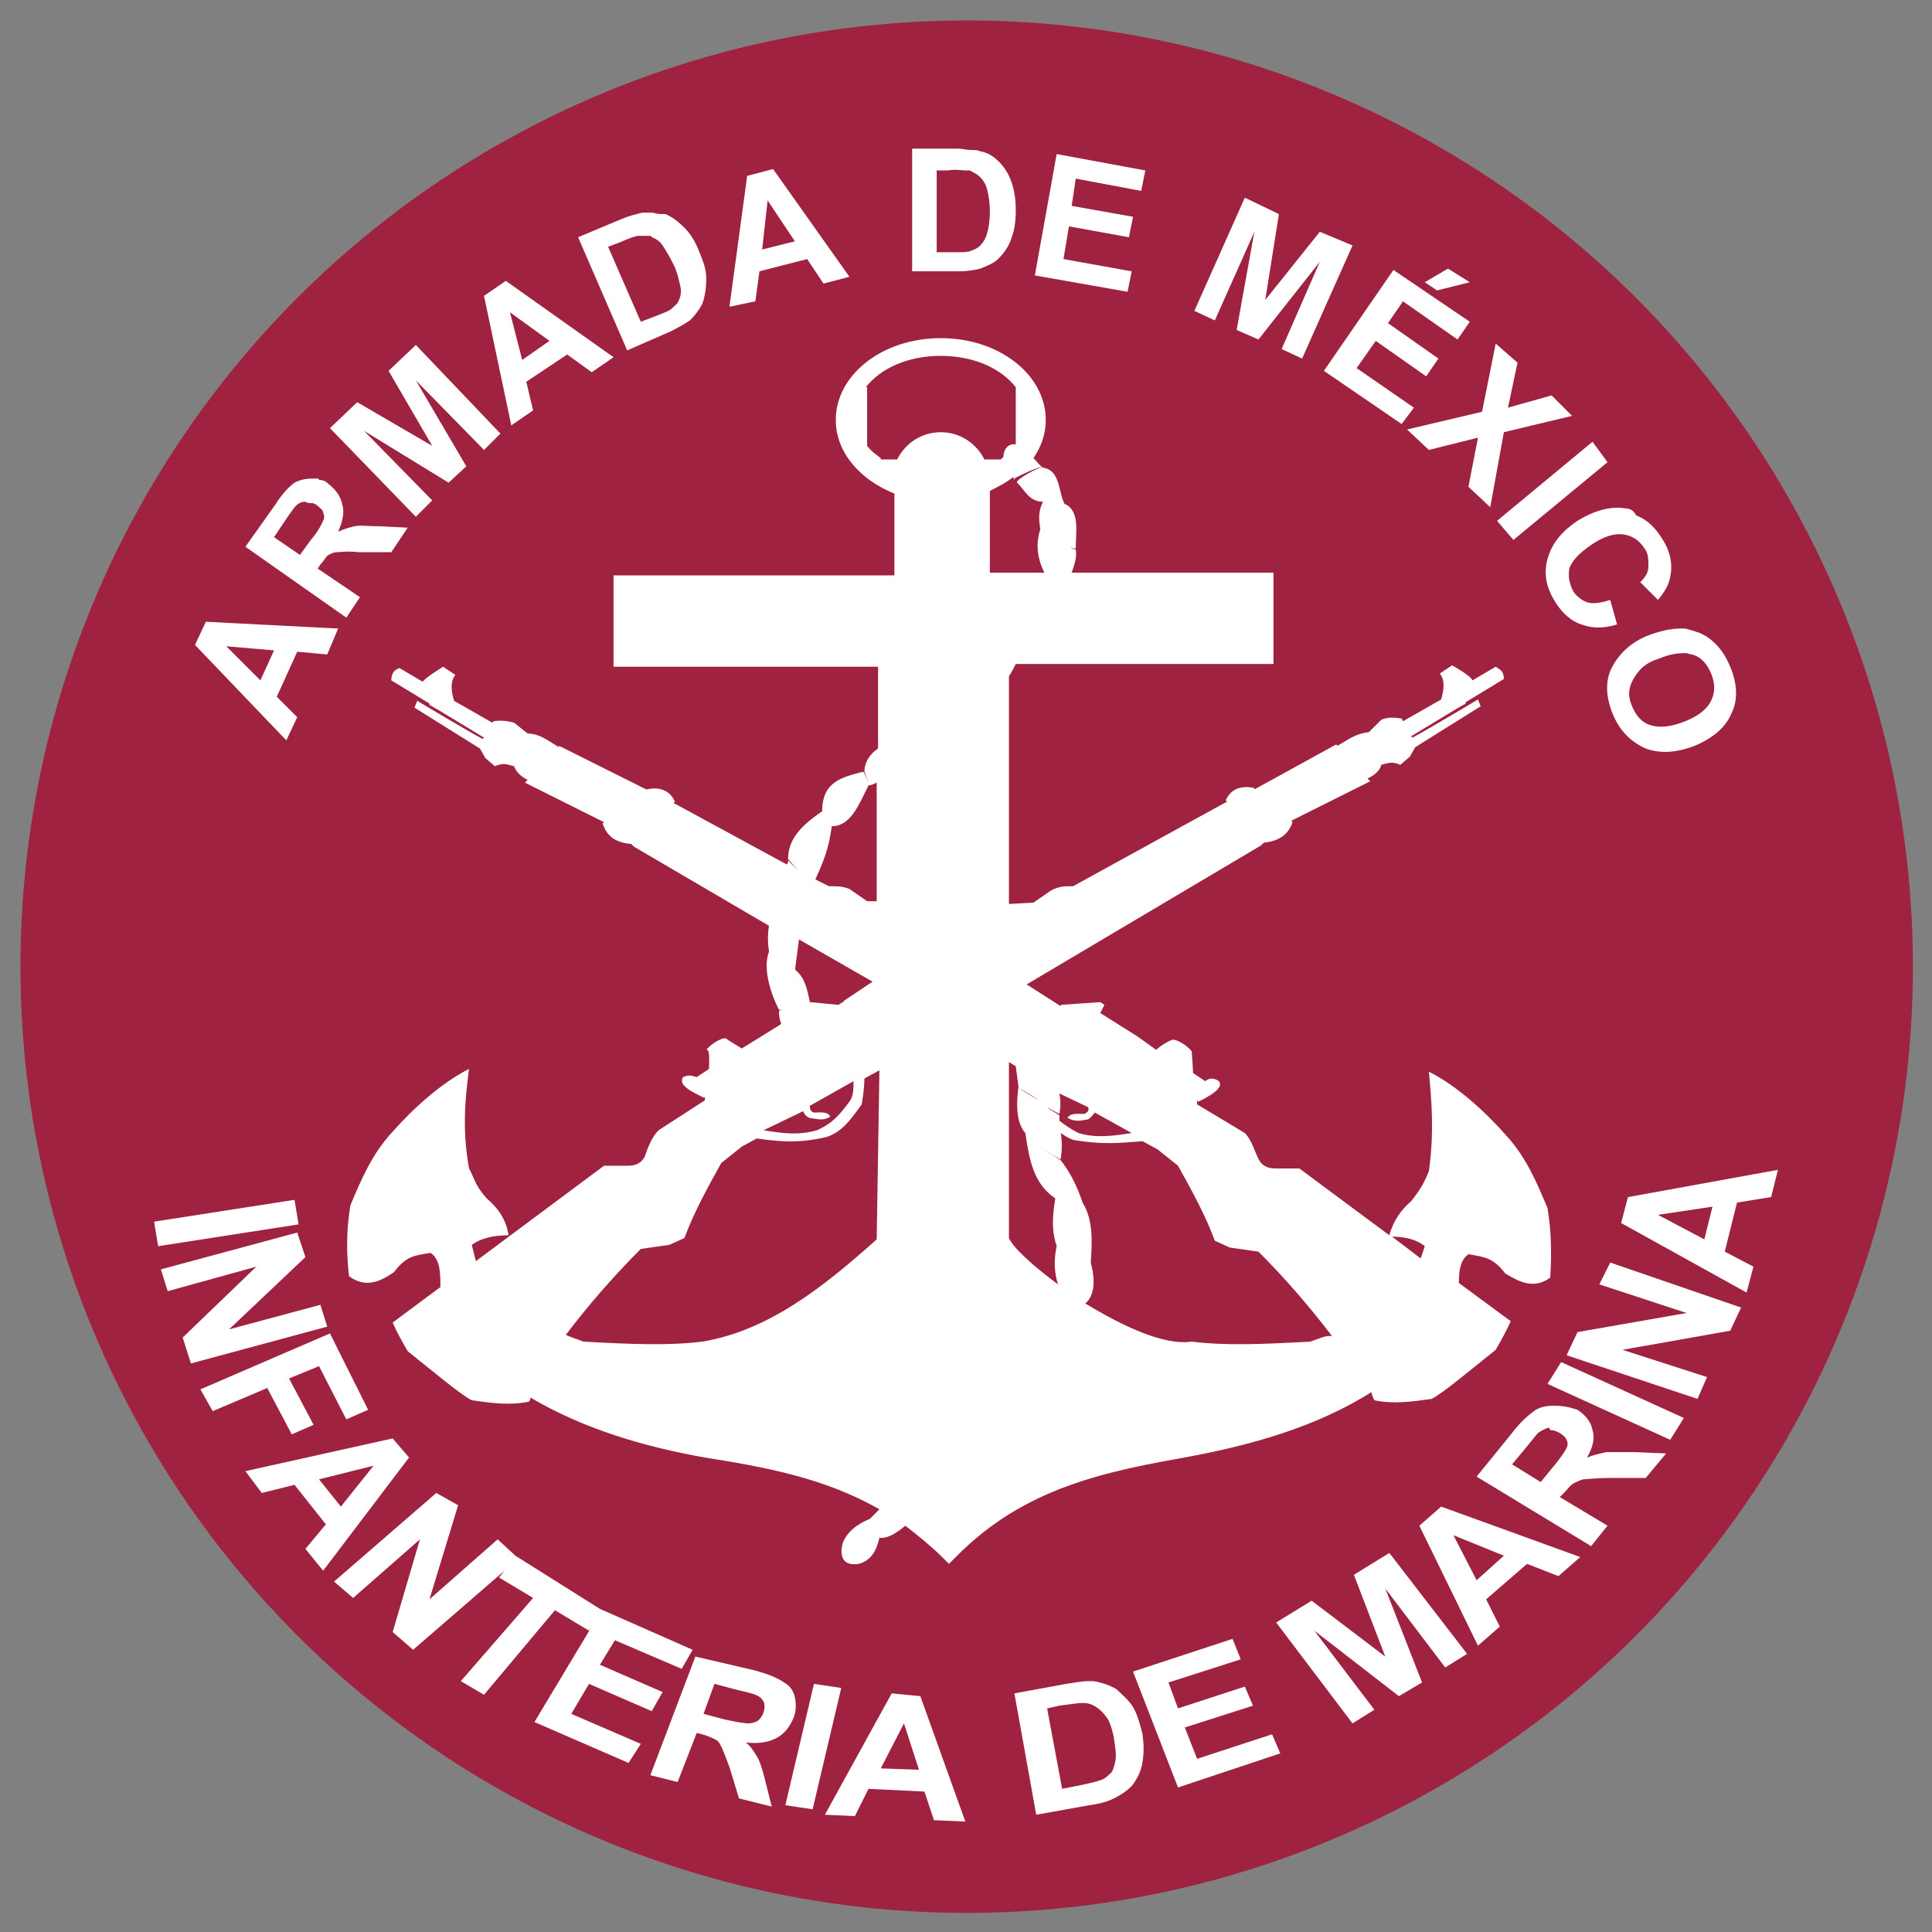
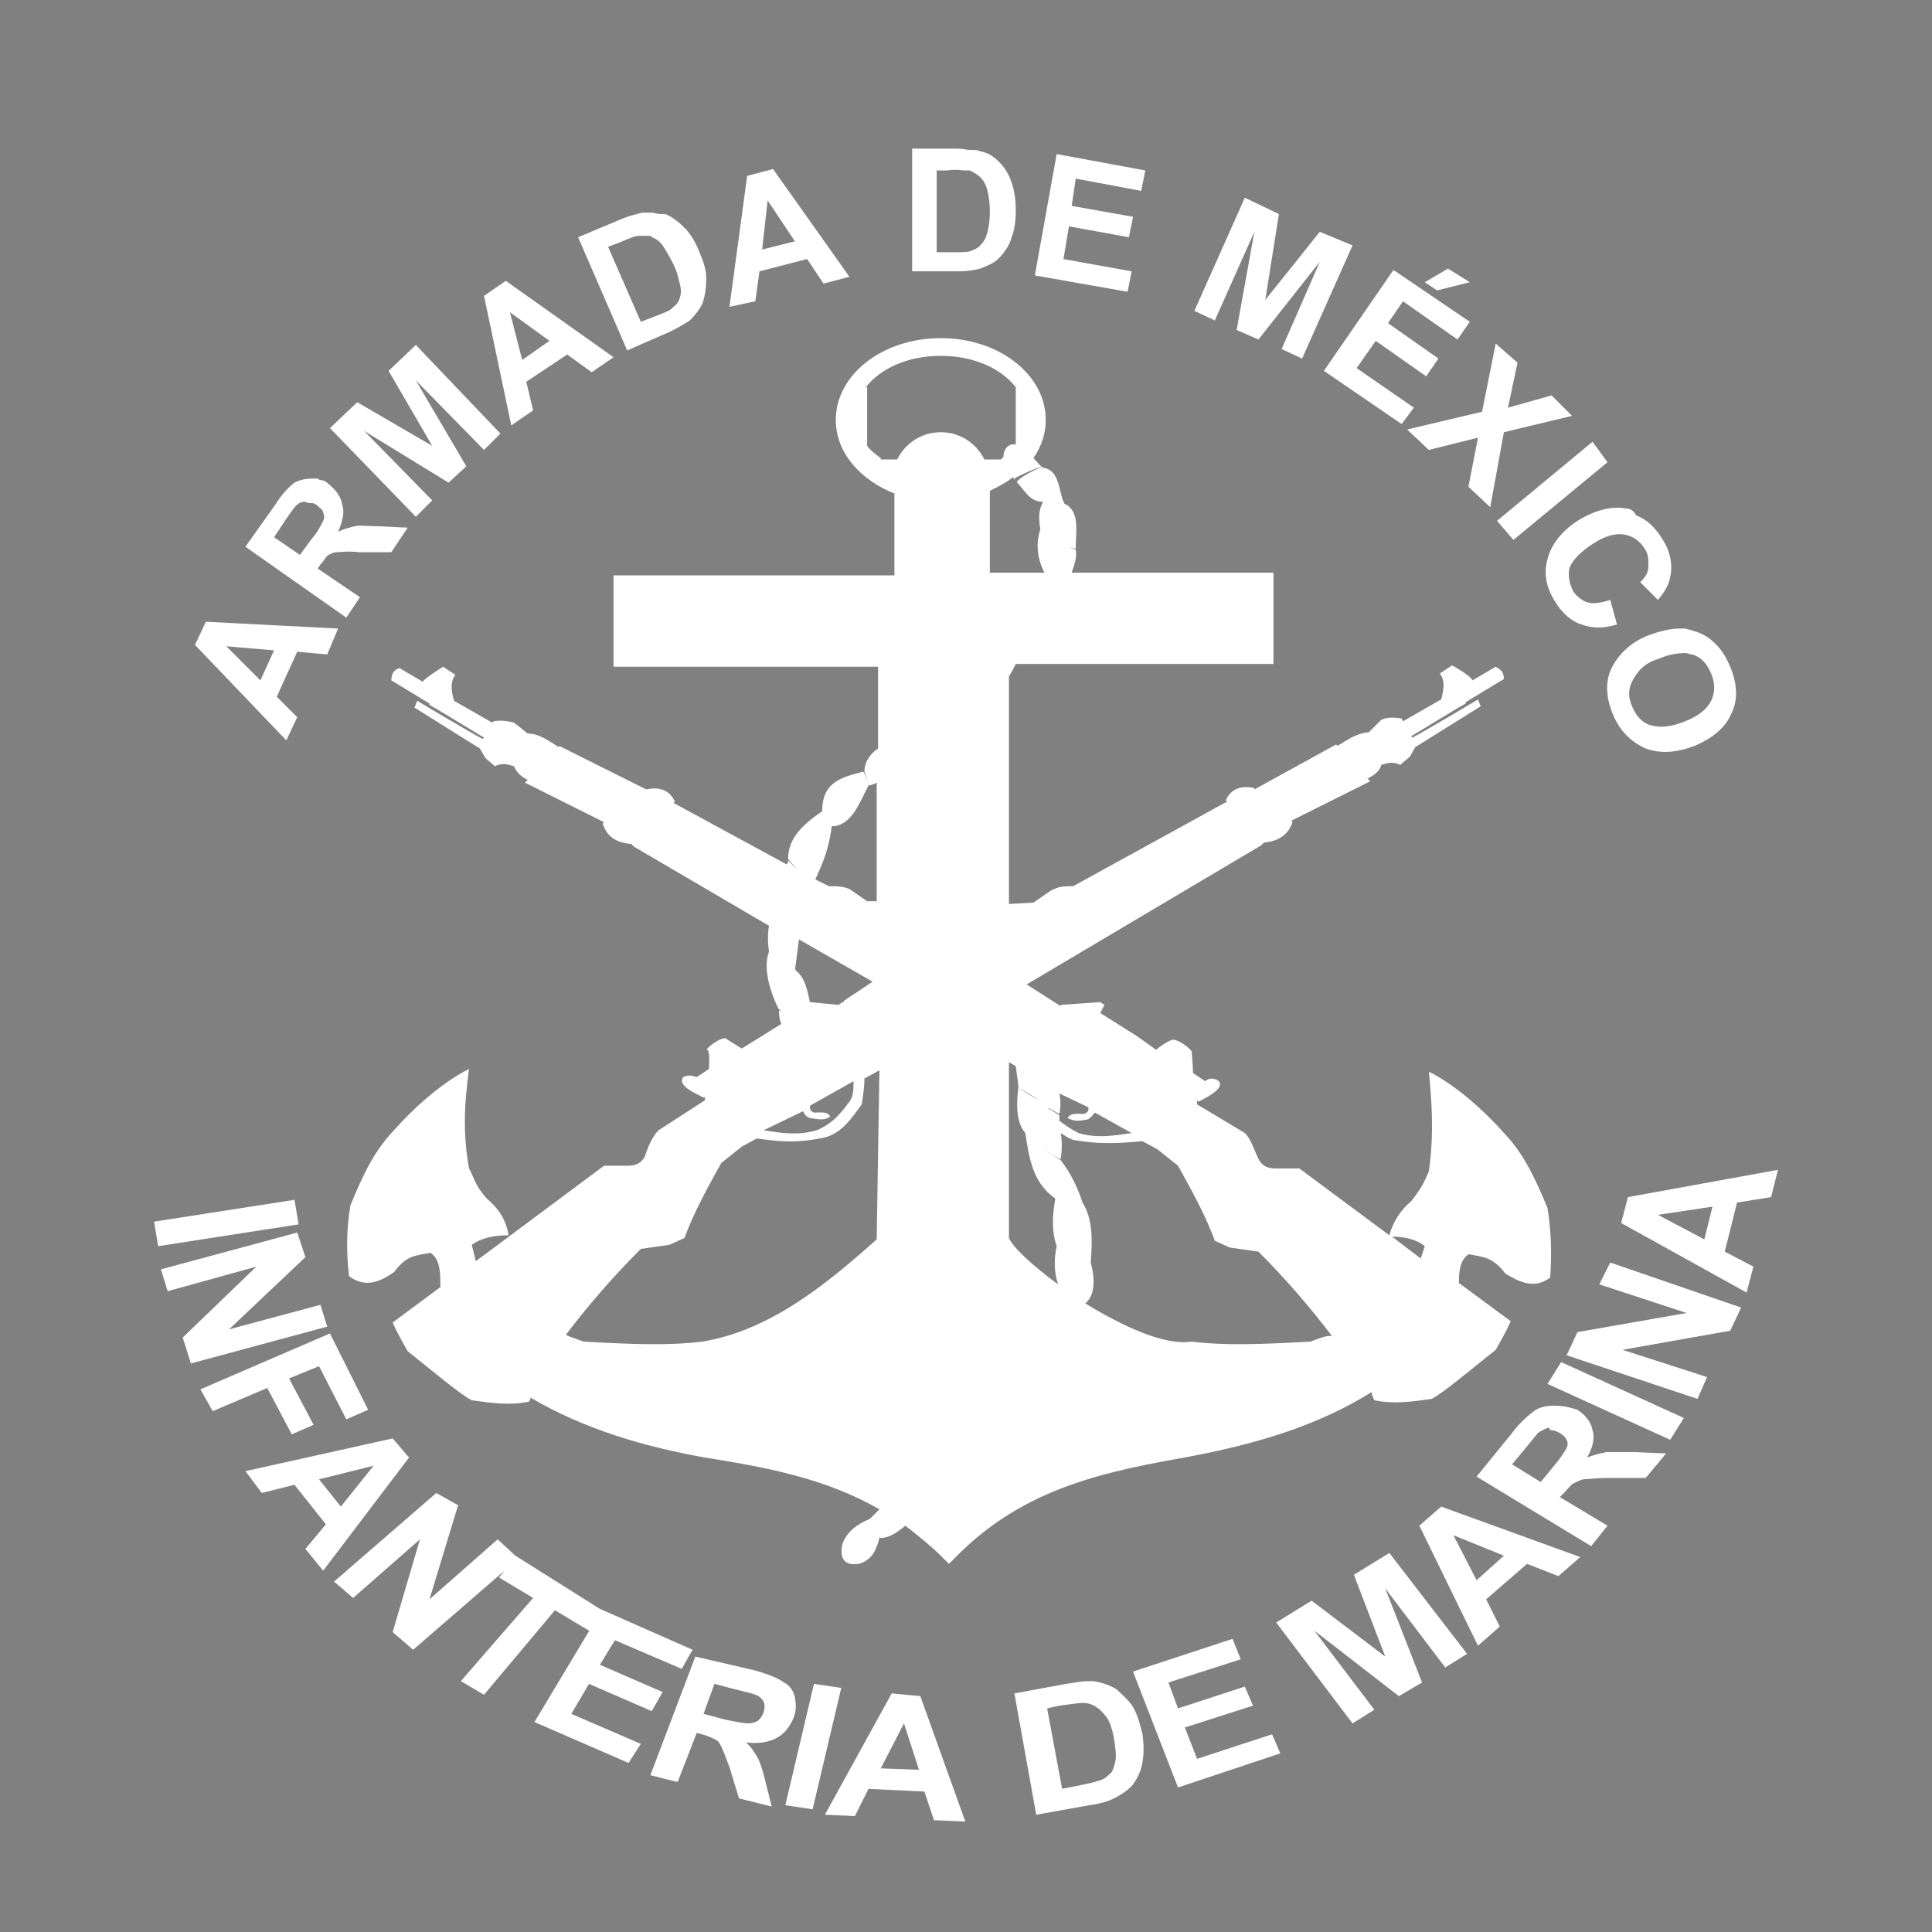
<svg xmlns="http://www.w3.org/2000/svg" version="1.1" id="Capa_1" x="0px" y="0px" width="141.7px" height="141.7px" viewBox="0 0 141.7 141.7" style="enable-background:new 0 0 141.7 141.7;" xml:space="preserve">
  <rect x="0" y="0" width="141.7" height="141.7" fill="#808080" stroke="none" />
  <style type="text/css">
	.st0{fill:#9F2241;}
	.st1{fill:#FFFFFF;}
</style>
  <g>
-     <circle class="st0" cx="70.9" cy="70.9" r="69.4" />
-   </g>
+     </g>
  <path id="text3896" class="st1" d="M130.4,85.8l-11,2l-0.5,1.9l9.2,5.1l0.5-1.9l-2.1-1.1l0.9-3.6l2.5-0.4L130.4,85.8z M21.6,88  l-10.3,1.6l0.3,1.8l10.3-1.6L21.6,88z M125.6,88.5l-0.6,2.4l-3.4-1.8L125.6,88.5z M21.8,90.4l-10,2.7l0.5,1.6l6.5-1.8l-5.4,5.2  L14,100l10-2.7l-0.5-1.6l-6.7,1.8l5.6-5.3L21.8,90.4z M118.1,92.6l-0.8,1.6l6.4,2.1l-8,1.4l-0.8,1.7l9.6,3.2l0.7-1.6l-6.2-2l7.9-1.4  l0.8-1.7L118.1,92.6z M24.2,97.8l-9.5,4.1l0.9,1.6l4-1.7l1.8,3.4l1.6-0.7l-1.8-3.4l2.2-0.9l2,3.9l1.6-0.7L24.2,97.8z M114.5,99.9  l-1,1.6l9,4.1l1-1.6L114.5,99.9z M114,103.1c-0.6,0-1.1,0.1-1.5,0.4c-0.4,0.3-1,0.8-1.6,1.6l-2.6,3.2l8.4,5.1l1.2-1.5l-3.5-2.1  l0.3-0.3c0.3-0.3,0.5-0.6,0.7-0.7s0.4-0.2,0.7-0.3c0.3,0,0.9-0.1,1.9-0.1h2.7l1.5-1.8l-2.4-0.1c-0.9,0-1.6,0-2,0  c-0.4,0.1-0.9,0.2-1.4,0.4c0.4-0.7,0.6-1.4,0.4-2c-0.1-0.6-0.5-1.1-1.1-1.5C115.1,103.2,114.6,103.1,114,103.1L114,103.1z   M113.8,104.9c0.2,0,0.4,0.1,0.6,0.2c0.3,0.2,0.4,0.3,0.5,0.5c0.1,0.2,0.1,0.4,0,0.6c-0.1,0.2-0.4,0.7-1,1.4l-0.9,1.1l-2.1-1.3  l1-1.2c0.5-0.6,0.8-1,0.9-1.1c0.3-0.2,0.5-0.3,0.8-0.4C113.7,104.9,113.7,104.9,113.8,104.9L113.8,104.9z M28.8,105.5L18,107.9  l1.2,1.6l2.4-0.6l2.3,2.9l-1.5,1.8l1.3,1.6l6.3-8.3L28.8,105.5z M27.4,107.5l-2.4,3l-1.6-2L27.4,107.5z M32,109.5l-7.5,6.5l1.4,1.2  l4.9-4.3l-2,6.8l1.5,1.3l6.7-5.8l-0.4,0.5l2.5,1.5l-5.3,6.1l1.7,1l5.2-6.2l2.5,1.5l0.2-0.3l-4.2,7l6.9,3l0.9-1.4l-5.1-2.2l1.3-2.2  l4.6,2l0.8-1.4l-4.6-2l1.1-1.8l4.9,2.1l0.8-1.4l-6.8-3l0,0l-6.2-3.9l0,0l-1.3-1.2l-5,4.4l2.1-6.9L32,109.5z M105.7,110.5l-1.6,1.4  l4.3,8.8l1.6-1.4l-1-2l3-2.6l2.3,0.9l1.6-1.4L105.7,110.5z M106.6,112.6l3.7,1.5l-2,1.8L106.6,112.6z M101.9,113.9l-2.6,1.6l2.3,6  l-5.4-4.1l-2.6,1.6l5.6,7.4l1.6-1l-4.4-5.8l6.2,4.8l1.7-1l-2.7-6.9l4.4,5.8l1.6-1L101.9,113.9z M90.4,120.2l-7.3,2.4l3.3,8.5  l7.5-2.5l-0.6-1.4l-5.5,1.8l-0.9-2.3l5-1.6l-0.6-1.4l-4.9,1.6l-0.7-1.9l5.3-1.7L90.4,120.2z M51,121.5l-3.3,8.7l2,0.5l1.4-3.6  l0.4,0.1c0.4,0.1,0.8,0.3,1,0.4c0.2,0.1,0.3,0.3,0.4,0.5c0.1,0.2,0.3,0.7,0.6,1.5l0.7,2.3l2.4,0.6l-0.5-2c-0.2-0.8-0.4-1.4-0.6-1.7  c-0.2-0.3-0.4-0.7-0.8-1c0.9,0.1,1.6,0,2.2-0.3c0.6-0.3,1-0.8,1.3-1.5c0.2-0.5,0.2-1,0.1-1.5s-0.4-0.9-0.8-1.1  c-0.4-0.3-1.1-0.6-2.2-0.9L51,121.5z M79.8,123.3c-0.4,0-0.9,0.1-1.6,0.2l-3.8,0.7l1.6,8.9l3.9-0.7c0.8-0.1,1.4-0.3,1.8-0.5  c0.6-0.3,1-0.6,1.3-0.9c0.4-0.5,0.7-1.1,0.8-1.8c0.1-0.6,0.1-1.2,0-2c-0.2-0.8-0.4-1.5-0.7-2c-0.3-0.5-0.8-0.9-1.2-1.3  c-0.5-0.3-1.1-0.5-1.7-0.6C80.1,123.3,79.9,123.3,79.8,123.3L79.8,123.3z M52.4,123.5l1.5,0.4c0.8,0.2,1.3,0.3,1.5,0.4  c0.3,0.1,0.5,0.3,0.6,0.5c0.1,0.2,0.1,0.5,0,0.8c-0.1,0.3-0.3,0.5-0.4,0.6c-0.2,0.1-0.4,0.2-0.7,0.2c-0.3,0-0.9-0.1-1.8-0.3  l-1.5-0.4L52.4,123.5L52.4,123.5z M59.7,123.5l-2.1,8.9l2,0.3l2.1-8.9L59.7,123.5z M65.4,124.2l-4.9,8.9l2.2,0.1l1-2l4.1,0.2  l0.7,2.1l2.3,0.1l-3.3-9.2L65.4,124.2z M79.4,124.9c0.4,0,0.7,0.1,1,0.3s0.5,0.4,0.8,0.8c0.2,0.3,0.4,0.9,0.5,1.5  c0.1,0.7,0.2,1.2,0.1,1.7c-0.1,0.4-0.2,0.8-0.4,0.9c-0.2,0.2-0.4,0.4-0.8,0.5c-0.3,0.1-0.7,0.2-1.2,0.3l-1.5,0.3l-1.1-5.9l0.9-0.2  C78.5,125,79.1,124.9,79.4,124.9z M66.3,126.4l1.1,3.4l-2.8-0.1L66.3,126.4z" />
  <path id="text3912" class="st1" d="M77.5,11.3l-1.6,8.9l6.8,1.2l0.3-1.5L78,19l0.4-2.4l4.4,0.8l0.3-1.5l-4.5-0.8l0.3-2l4.8,0.9  l0.3-1.5L77.5,11.3L77.5,11.3z M71.2,11c-0.3,0-0.6-0.1-1-0.1l-3.3,0l0,9h3.4c0.7,0,1.2-0.1,1.6-0.2c0.5-0.2,1-0.4,1.3-0.7  c0.4-0.4,0.8-0.9,1-1.6c0.2-0.5,0.3-1.2,0.3-1.9c0-0.9-0.1-1.5-0.3-2.1c-0.2-0.6-0.5-1.1-0.9-1.5c-0.4-0.4-0.8-0.7-1.4-0.8  C71.7,11,71.5,11,71.2,11L71.2,11z M91.3,14.5l-3.7,8.3l1.5,0.7L92,17l-1.3,7.2l1.6,0.7l4.5-5.7L94,25.6l1.5,0.7l3.7-8.3L96.8,17  l-4,5l1-6.3L91.3,14.5L91.3,14.5z M70.8,12.5c0.1,0,0.2,0,0.2,0c0.1,0,0.2,0,0.3,0.1c0.2,0.1,0.4,0.2,0.6,0.4  c0.2,0.2,0.4,0.5,0.5,0.9s0.2,0.9,0.2,1.6c0,0.7-0.1,1.3-0.2,1.6c-0.1,0.4-0.3,0.7-0.5,0.9s-0.4,0.3-0.7,0.4  c-0.2,0.1-0.6,0.1-1.1,0.1h-1.4l0-6h0.8C70.1,12.4,70.5,12.5,70.8,12.5L70.8,12.5z M56.7,12.4l-1.9,0.5l-1.3,9.6l1.9-0.4l0.3-2.2  l3.5-0.9l1.2,1.8l1.9-0.5L56.7,12.4L56.7,12.4z M106.2,19.7l-1.7,1l0.9,0.6l2.4-0.6L106.2,19.7z M102.2,19.8l-5.1,7.4l5.7,3.9  l0.9-1.2l-4.2-2.9l1.4-2l3.7,2.6l0.9-1.3l-3.7-2.6l1.1-1.6l4,2.8l0.9-1.3L102.2,19.8L102.2,19.8z M56.3,14.7l2,3l-2.4,0.6L56.3,14.7  z M47.9,15.6c-0.3,0-0.5,0-0.8,0c-0.4,0.1-0.9,0.2-1.6,0.5l-3.1,1.3l3.6,8.3l3.2-1.4c0.6-0.3,1.1-0.6,1.4-0.8  c0.4-0.4,0.7-0.8,0.9-1.2c0.2-0.5,0.3-1.2,0.3-1.9c0-0.6-0.2-1.2-0.5-1.9c-0.3-0.8-0.7-1.4-1.1-1.8s-0.9-0.8-1.4-1  C48.4,15.7,48.2,15.7,47.9,15.6L47.9,15.6z M109.7,25.2l-1,5l-5.5,1.3l1.6,1.5l3.6-0.9l-0.7,3.6l1.6,1.5l1-5.5l5-1.2l-1.5-1.5  l-3.2,0.9l0.7-3.3L109.7,25.2L109.7,25.2z M47.6,17.3c0.1,0,0.2,0,0.2,0.1c0.3,0.1,0.6,0.3,0.8,0.6s0.5,0.8,0.8,1.4  c0.3,0.6,0.4,1.2,0.5,1.6c0.1,0.4,0,0.8-0.1,1c-0.1,0.3-0.3,0.4-0.5,0.6c-0.2,0.2-0.5,0.3-1,0.5L47,23.6l-2.4-5.5l0.8-0.3  c0.7-0.3,1.2-0.5,1.4-0.5C47.1,17.3,47.3,17.3,47.6,17.3L47.6,17.3z M37.1,20.6l-1.6,1.1l2,9.5l1.6-1.1l-0.5-2.1l3-2l1.8,1.3  l1.6-1.1L37.1,20.6L37.1,20.6z M116.8,32.4l-7,5.8l1.2,1.4l6.9-5.7L116.8,32.4L116.8,32.4z M37.4,22.9l2.9,2.1l-2,1.4L37.4,22.9z   M119.3,37.3c-1.1-0.2-2.3,0.1-3.6,0.9c-1.2,0.8-1.9,1.7-2.2,2.8c-0.3,1.1-0.1,2.1,0.6,3.2c0.5,0.8,1.2,1.4,1.9,1.6  c0.8,0.3,1.6,0.3,2.6,0l-0.5-1.8c-0.6,0.2-1.2,0.3-1.6,0.2c-0.4-0.1-0.8-0.4-1.1-0.8c-0.3-0.6-0.4-1.1-0.3-1.7  c0.2-0.6,0.8-1.2,1.7-1.8c0.9-0.6,1.7-0.8,2.3-0.7s1.1,0.4,1.5,1c0.3,0.4,0.3,0.8,0.3,1.3s-0.2,0.8-0.6,1.2l1.3,1.3  c0.5-0.6,0.8-1.1,0.9-1.7c0.2-0.9,0-1.9-0.6-2.8c-0.5-0.8-1.1-1.4-1.9-1.7C119.8,37.4,119.5,37.3,119.3,37.3z M30.5,25.3l-2,1.9  l3.2,5.5l-5.5-3.2l-2,1.9l6.3,6.5l1.2-1.2l-5-5.1l6.2,3.8l1.3-1.2l-3.7-6.3l5,5.1l1.2-1.2L30.5,25.3L30.5,25.3z M123.6,46.1  c-0.1,0-0.3,0-0.4,0c-0.7,0-1.5,0.2-2.3,0.5c-1.3,0.5-2.2,1.4-2.7,2.4c-0.5,1-0.4,2.2,0.1,3.4c0.5,1.2,1.3,2,2.4,2.5  c1.1,0.4,2.3,0.3,3.6-0.2c1.4-0.6,2.3-1.4,2.7-2.4c0.5-1,0.4-2.2-0.1-3.4c-0.3-0.7-0.6-1.2-1.1-1.7c-0.3-0.3-0.7-0.6-1.2-0.8  C124.3,46.3,124,46.2,123.6,46.1L123.6,46.1z M123.6,47.9c0.2,0,0.3,0.1,0.5,0.1c0.7,0.2,1.1,0.7,1.4,1.4s0.3,1.4,0,2  c-0.3,0.6-0.9,1.1-1.9,1.5c-1,0.4-1.8,0.5-2.5,0.3c-0.7-0.2-1.1-0.7-1.4-1.4c-0.3-0.7-0.3-1.3,0.1-2s0.9-1.2,1.9-1.5  C122.4,48,123,47.9,123.6,47.9L123.6,47.9z M23.2,35.1c-0.1,0-0.3,0-0.3,0c-0.5,0-0.9,0.1-1.3,0.3c-0.4,0.3-0.9,0.8-1.4,1.6L18,40.1  l7.4,5.2l1-1.5l-3.1-2.1l0.2-0.3c0.3-0.3,0.4-0.6,0.6-0.7c0.2-0.1,0.4-0.2,0.6-0.2c0.3,0,0.8-0.1,1.6,0l2.4,0l1.2-1.8l-2.1-0.1  c-0.8,0-1.4-0.1-1.8,0s-0.8,0.2-1.2,0.4c0.3-0.7,0.5-1.4,0.3-2c-0.1-0.6-0.5-1.1-1-1.5c-0.2-0.2-0.4-0.3-0.7-0.3  C23.4,35.1,23.3,35.1,23.2,35.1L23.2,35.1z M22.7,36.9c0.1,0,0.1,0,0.2,0c0.1,0,0.3,0.1,0.4,0.2c0.2,0.2,0.4,0.3,0.4,0.5  c0.1,0.2,0.1,0.4,0,0.6c-0.1,0.2-0.3,0.7-0.9,1.4l-0.8,1.1l-1.9-1.3l0.8-1.2c0.4-0.6,0.7-1,0.8-1.1c0.2-0.2,0.4-0.3,0.7-0.3  C22.6,36.9,22.6,36.9,22.7,36.9L22.7,36.9z M24.8,46.1l-9.7-0.5l-0.8,1.7l6.7,7l0.8-1.7l-1.5-1.5l1.5-3.3l2.2,0.2L24.8,46.1  L24.8,46.1z M20.1,47.7l-1,2.2l-2.5-2.5L20.1,47.7z" />
  <path class="st1" d="M113.5,88.6c-0.8-1.9-1.6-3.8-3.1-5.4c-1.5-1.7-3.6-3.6-5.6-4.6c0.2,2.2,0.4,4.4,0,7.3  c-0.3,0.7-0.5,1.2-1.3,2.2c-0.7,0.6-1.3,1.4-1.6,2.5l-6.6-4.9h-1.7c-0.5,0-1-0.1-1.3-0.7c-0.3-0.6-0.5-1.4-1-1.9L87.8,81v-0.3  c0,0,0.1,0.1,0.1,0.1c0.8-0.4,1.9-1,1.5-1.5c-0.4-0.3-0.8-0.2-1,0l-0.9-0.6c0-0.5-0.1-1.5-0.1-1.6c-0.4-0.5-1.3-1-1.5-0.8  c-0.1,0-0.8,0.4-1.1,0.7L83.4,76l0,0l-2.7-1.7l0.3-0.6l-0.3-0.2l-2.9,0.2c0,0,0,0,0,0.1l-2.5-1.6L92.5,62l0.2-0.2l0,0  c1.1-0.1,1.8-0.6,2.1-1.5l-0.1-0.1l5.8-2.9l-0.2-0.2c0.4-0.2,0.9-0.5,1-1c0.4-0.1,0.8-0.3,1.4,0l0.7-0.6l0.4-0.7l4.8-3l-0.2-0.5  c0,0-3.5,2.1-4.8,2.8l-0.1-0.1l3.3-2l0,0l0.7-0.4c0,0,0,0,0-0.1l2.8-1.7c0-0.6-0.3-0.7-0.6-0.9l-1.7,1c-0.2-0.4-1.5-1.1-1.5-1.1  l-0.9,0.6c0.4,0.5,0.3,1.2,0.1,1.9l-2.8,1.6l-0.1-0.2c-0.6-0.1-1.1-0.1-1.5,0.1l-0.9,0.9c-1,0.1-1.6,0.6-2.3,1l-0.1-0.1L92,57.9  l0-0.1c-0.9-0.2-1.7,0-2.1,0.9l0.1,0.1l-0.2,0.1L78.7,65L78.5,65c-0.4,0-0.8,0-1.4,0.3l-1.3,0.9L74,66.3V49.6  c0.2-0.3,0.3-0.5,0.5-0.9h18.9V42H78.6c0.2-0.6,0.4-1.1,0.3-1.7c0,0-0.2,0-0.4-0.2c0.2,0.1,0.3,0.2,0.4,0.1c0-1.2,0.3-2.6-0.7-3.2  c0,0-1.5-0.3-1.5-0.3c0,0,1.4,0.3,1.4,0.3c-0.5-0.9-0.3-2.5-1.6-2.7c-0.2-0.1-0.4-0.4-0.7-0.7c0.6-0.9,0.9-1.8,0.9-2.8  c0-3.3-3.4-6-7.7-6c-4.3,0-7.7,2.7-7.7,6c0,2.4,1.8,4.4,4.3,5.4v6H45v6.7h19.4v6c-0.6,0.4-1,1-1,1.7c0,0,0.4,1.1,0.4,1.1  c0,0-0.4-1.1-0.5-1.1c-1.5,0.4-3,0.7-3,2.9c-1.3,0.9-2.5,1.9-2.5,3.5c0,0,0.7,0.8,0.7,0.8l-0.7-0.7c0,0.1,0,0.2-0.1,0.3l-8.1-4.4  l-0.2-0.1l0.1-0.1c-0.4-0.9-1.2-1.1-2.1-0.9l0,0L41,54.7L41,54.8c-0.7-0.4-1.4-1-2.3-1L37.7,53c-0.4-0.1-0.9-0.2-1.5-0.1L36.1,53  l-2.8-1.6c-0.2-0.7-0.3-1.4,0.1-1.9l-0.9-0.6c0,0-1.3,0.8-1.5,1.1l-1.7-1c-0.3,0.1-0.6,0.3-0.6,0.9l2.8,1.7c0,0,0,0.1,0,0.1l0.7,0.4  l0,0l3.3,2l-0.1,0.1c-1.3-0.7-4.8-2.8-4.8-2.8l-0.2,0.5l4.8,3l0.4,0.7l0.7,0.6c0.6-0.3,1-0.1,1.4,0c0.2,0.5,0.6,0.8,1,1l-0.2,0.2  l5.8,2.9l-0.1,0.1c0.3,0.9,0.9,1.4,2.1,1.5l0,0l0.2,0.2l9.9,5.8c-0.1,0.6-0.1,1.2,0,1.9c-0.5,1.3,0.2,3.2,0.7,4.2  c0.1,0.1,0.9,0.4,1.2,0.4l0,0c-0.3-0.1-1.1-0.3-1.1-0.3c-0.1-0.1-0.1,0.5,0.1,1l-1.6,1l-1.3,0.8c-0.3-0.2-1-0.6-1.1-0.7  c-0.2-0.2-1.1,0.3-1.5,0.8C52.1,76.9,52,78,52,78.4L51.1,79c-0.3-0.1-0.6-0.2-1,0c-0.4,0.6,0.7,1.1,1.5,1.5c0.1,0,0.1-0.1,0.1-0.1  v0.3l-3.4,2.2c-0.5,0.5-0.8,1.3-1,1.9c-0.3,0.6-0.8,0.7-1.3,0.7h-1.7l-9.4,7c-0.1-0.4-0.2-0.8-0.3-1.2c0.7-0.5,1.6-0.7,2.7-0.7  c-0.2-1.3-0.9-2.1-1.6-2.7c-0.9-1-0.9-1.5-1.3-2.2c-0.5-2.8-0.3-5,0-7.3c-2,1-4.1,2.9-5.6,4.6c-1.5,1.6-2.3,3.5-3.1,5.4  c-0.3,1.8-0.3,3.5-0.1,5.2c1.2,0.9,2.3,0.4,3.3-0.3c0.9-1.2,1.5-1.2,2.6-1.4l0.1,0c0.7,0.5,0.7,1.5,0.7,2.5L28.8,97  c0.3,0.7,0.7,1.4,1.1,2.1c2,1.6,3.9,3.2,4.7,3.6c1.4,0.2,2.8,0.4,4.2,0.1c0.1-0.1,0.1-0.2,0.1-0.3c3.9,2.3,8.3,3.6,12.8,4.4  c4.4,0.7,8.8,1.5,12.8,3.8c-0.2,0.2-0.4,0.4-0.7,0.7c-1,0.4-1.7,1-2,1.8c-0.2,0.8-0.1,1.7,1.2,1.5c1-0.3,1.3-1.1,1.5-1.9  c0,0,0,0,0-0.1c0,0.1,0.1,0.1,0.1,0.1c0.6,0,1.2-0.4,1.8-0.9c0.9,0.7,1.9,1.5,2.7,2.3c0.1,0.1,0.4,0.4,0.5,0.5l0.5-0.5  c5.1-5.2,11.2-6.3,17.3-7.4c4.7-0.9,9.2-2.2,13.2-4.7c0,0.2,0.1,0.4,0.2,0.6c1.4,0.3,2.8,0.1,4.2-0.1c0.8-0.4,2.7-2,4.7-3.6  c0.4-0.7,0.8-1.4,1.1-2.1l-3.8-2.8c0-0.9,0.1-1.7,0.7-2.1l0.1,0c1,0.2,1.7,0.2,2.6,1.4c1,0.6,2.1,1.2,3.3,0.3  C113.8,92.1,113.8,90.4,113.5,88.6z M79.8,81.2c0.1,0.2,0,0.4-0.3,0.5c-0.4,0-1-0.1-1.2,0.3c0.6,0.3,0.9,0.2,1.5,0.1  c0.3-0.2,0.4-0.4,0.5-0.5l2.7,1.5c-1.3,0.2-2.6,0.4-3.9,0c-0.6-0.3-1-0.6-1.4-0.9c0-0.2,0-0.3,0-0.4c0,0-0.3-0.2-0.8-0.5  c0,0,0-0.1-0.1-0.1c0.5,0.3,0.9,0.5,0.9,0.5c0.1-0.5,0.1-1,0-1.5L79.8,81.2z M77.5,91.4c-0.2,0.9-0.2,1.9,0.1,2.8  c-1.9-1.4-3.3-2.7-3.6-3.4V77.9l0.5,0.3l0.2,1.5c-0.1,0.8-0.3,2.5,0.5,3.4c0.3,2,0.6,3.7,2.2,4.8C77.2,89.1,77.1,90.2,77.5,91.4z   M74.7,79.8c0,0,0.8,0.4,1.5,0.9v0C75.5,80.3,74.7,79.8,74.7,79.8z M76.4,34.3c-0.1-0.1-2,0.9-1.8,1.1c0.6,0.6,0.9,1.4,1.9,1.4  c-0.2,0.4-0.4,0.9-0.2,2C76,39.8,76,40.8,76.6,42h-4V36c0.6-0.3,1.2-0.6,1.7-1c0.1,0.2,0.2,0.3,0.1,0.1C74.5,35,76.4,34.1,76.4,34.3  z M64.6,33.6c-0.4-0.3-0.7-0.5-1-0.9v-4.3h-0.1c1.1-1.4,3.1-2.3,5.5-2.3l0,0c2.4,0,4.4,0.9,5.5,2.3l0,0v4.2  c-0.5-0.1-0.9,0.3-0.9,0.9c-0.1,0.1-0.1,0.1-0.2,0.2h-1.2c-0.6-1.2-1.8-2-3.2-2s-2.6,0.8-3.2,2H64.6z M60.8,60.2  c-0.2-0.3-0.5-0.8-0.5-0.8C60.3,59.4,60.6,59.9,60.8,60.2z M61,60.6C61,60.6,61,60.6,61,60.6C61,60.6,61,60.6,61,60.6  c1.4,0,2-1.6,2.7-3c0.2,0,0.4-0.1,0.6-0.2v8.7l-0.7,0l-1.3-0.9C61.8,65,61.4,65,60.9,65L60.8,65l-1-0.5C60.3,63.4,60.8,62.3,61,60.6  z M56.8,69.6c0.7,0.3,1.1,0.9,1.5,1.6l0.3-2.3L64,72l-2.1,1.4c0,0,0,0.1-0.1,0.1l-0.3,0.2l-2.1-0.2c-0.2-1-0.4-1.8-1-2.3  C57.9,70.5,57.5,69.9,56.8,69.6z M58.9,81.5c0.1,0.2,0.2,0.4,0.5,0.5c0.7,0.1,1,0.2,1.5-0.1c-0.2-0.4-0.7-0.3-1.2-0.3  c-0.3-0.1-0.3-0.3-0.3-0.5l3.2-1.8h0c0,0.6,0,1.1-0.3,1.5c-0.6,0.8-1.2,1.6-2.4,2.1c-1.4,0.4-2.6,0.2-3.9,0L58.9,81.5z M64.3,90.9  L64.3,90.9c-3.8,3.4-7.9,6.7-12.8,7.5c-2.5,0.3-5,0.2-8.7,0c-0.5-0.2-0.9-0.3-1.3-0.5c1.6-2.1,3.4-4.2,5.5-6.3l2.1-0.3l1.1-0.5  c0.7-1.9,1.7-3.7,2.7-5.5l1.5-1.2l1.1-0.6c1.5,0.2,2.9,0.4,5.1-0.1c1.2-0.4,1.8-1.3,2.6-2.4c0.1-0.6,0.2-1.3,0.2-1.9l1.1-0.6  L64.3,90.9L64.3,90.9z M96.1,98.4c-3.7,0.2-6.2,0.3-8.7,0c-2,0.3-5-1.1-7.8-2.8c0.6-0.5,0.8-1.5,0.4-3l-2.6-1.2c0,0,2.6,1.2,2.6,1.2  c0.1-1.5,0.2-3.1-0.6-4.4c0,0-2.1-0.1-2.1-0.1c0,0,2.1,0.1,2.1,0.1c-0.4-1.2-0.9-2.2-1.6-3.1c0,0-0.9-0.6-1.7-1.1  c0.8,0.5,1.7,1.1,1.7,1c0.1-0.7,0.1-1.3,0-1.9c0.3,0.2,0.6,0.4,0.9,0.5c2.3,0.4,3.7,0.2,5.1,0.1l1.1,0.6l1.5,1.2  c1,1.8,2,3.6,2.7,5.5l1.1,0.5l2.1,0.3c2,2,3.8,4.1,5.4,6.2C97.3,97.9,96.7,98.2,96.1,98.4z M104.2,92.3l-2.1-1.6  c0.9,0,1.8,0.2,2.4,0.7C104.4,91.7,104.3,92,104.2,92.3z" />
</svg>